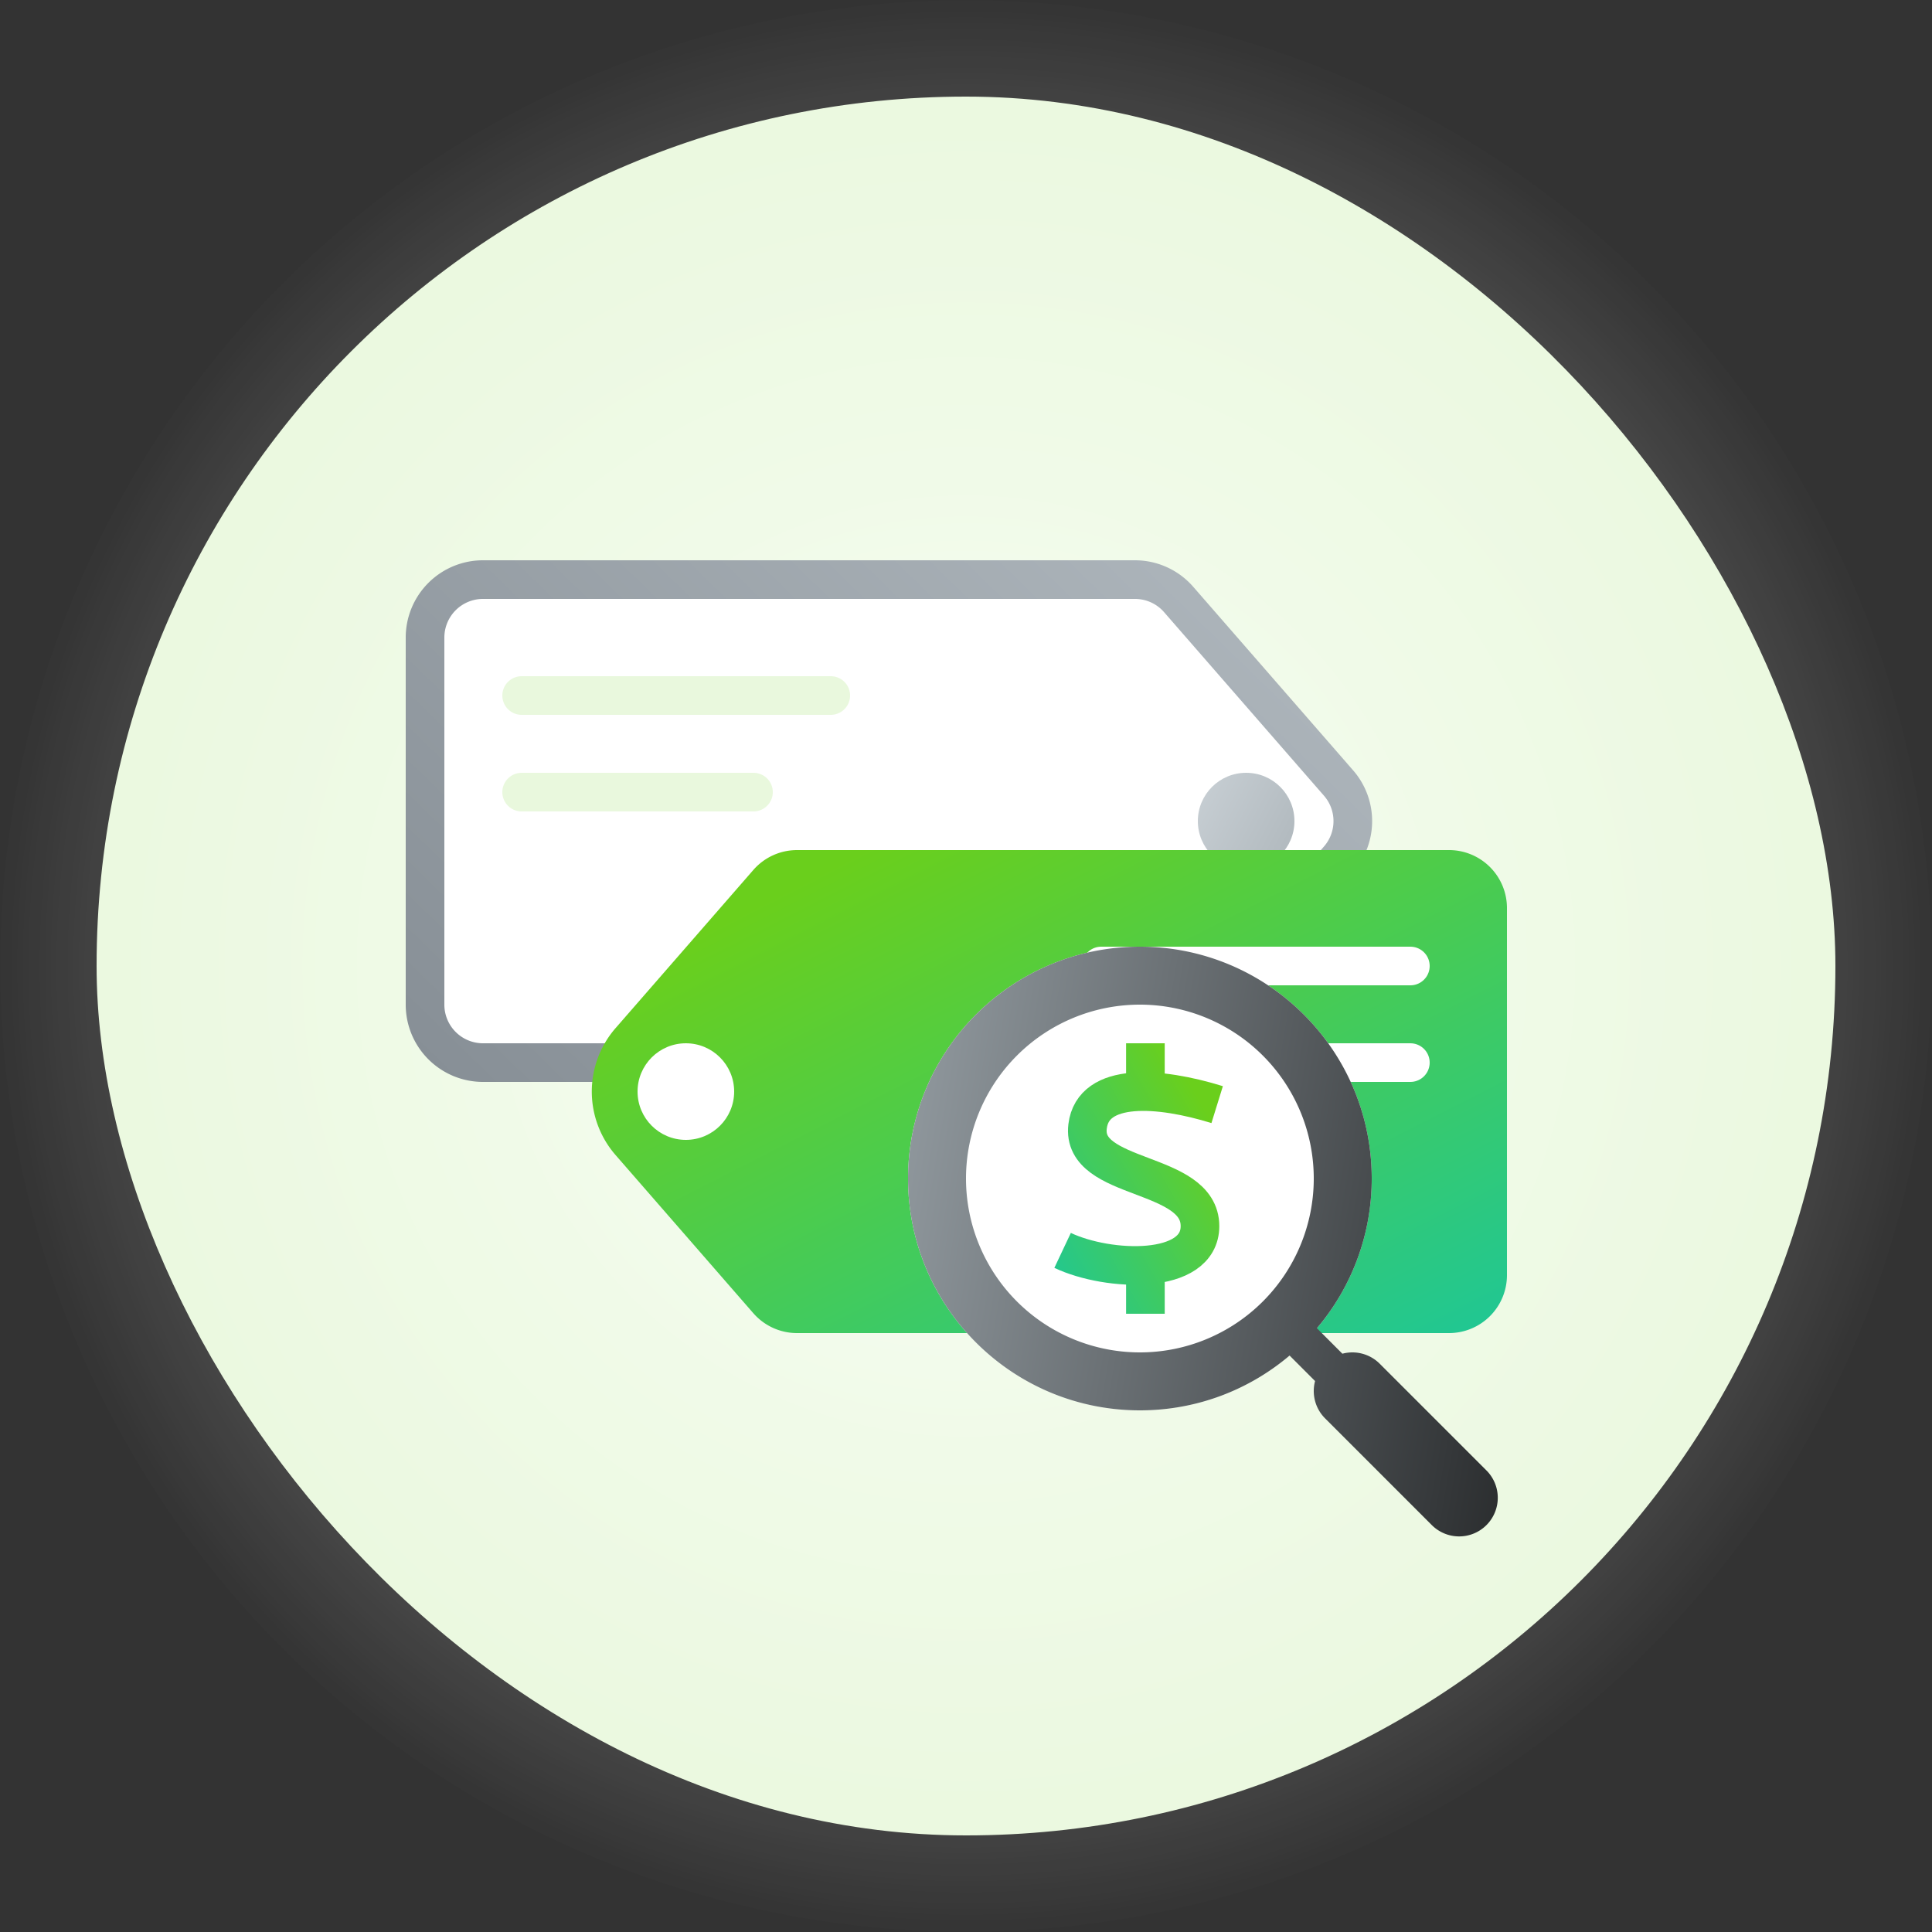
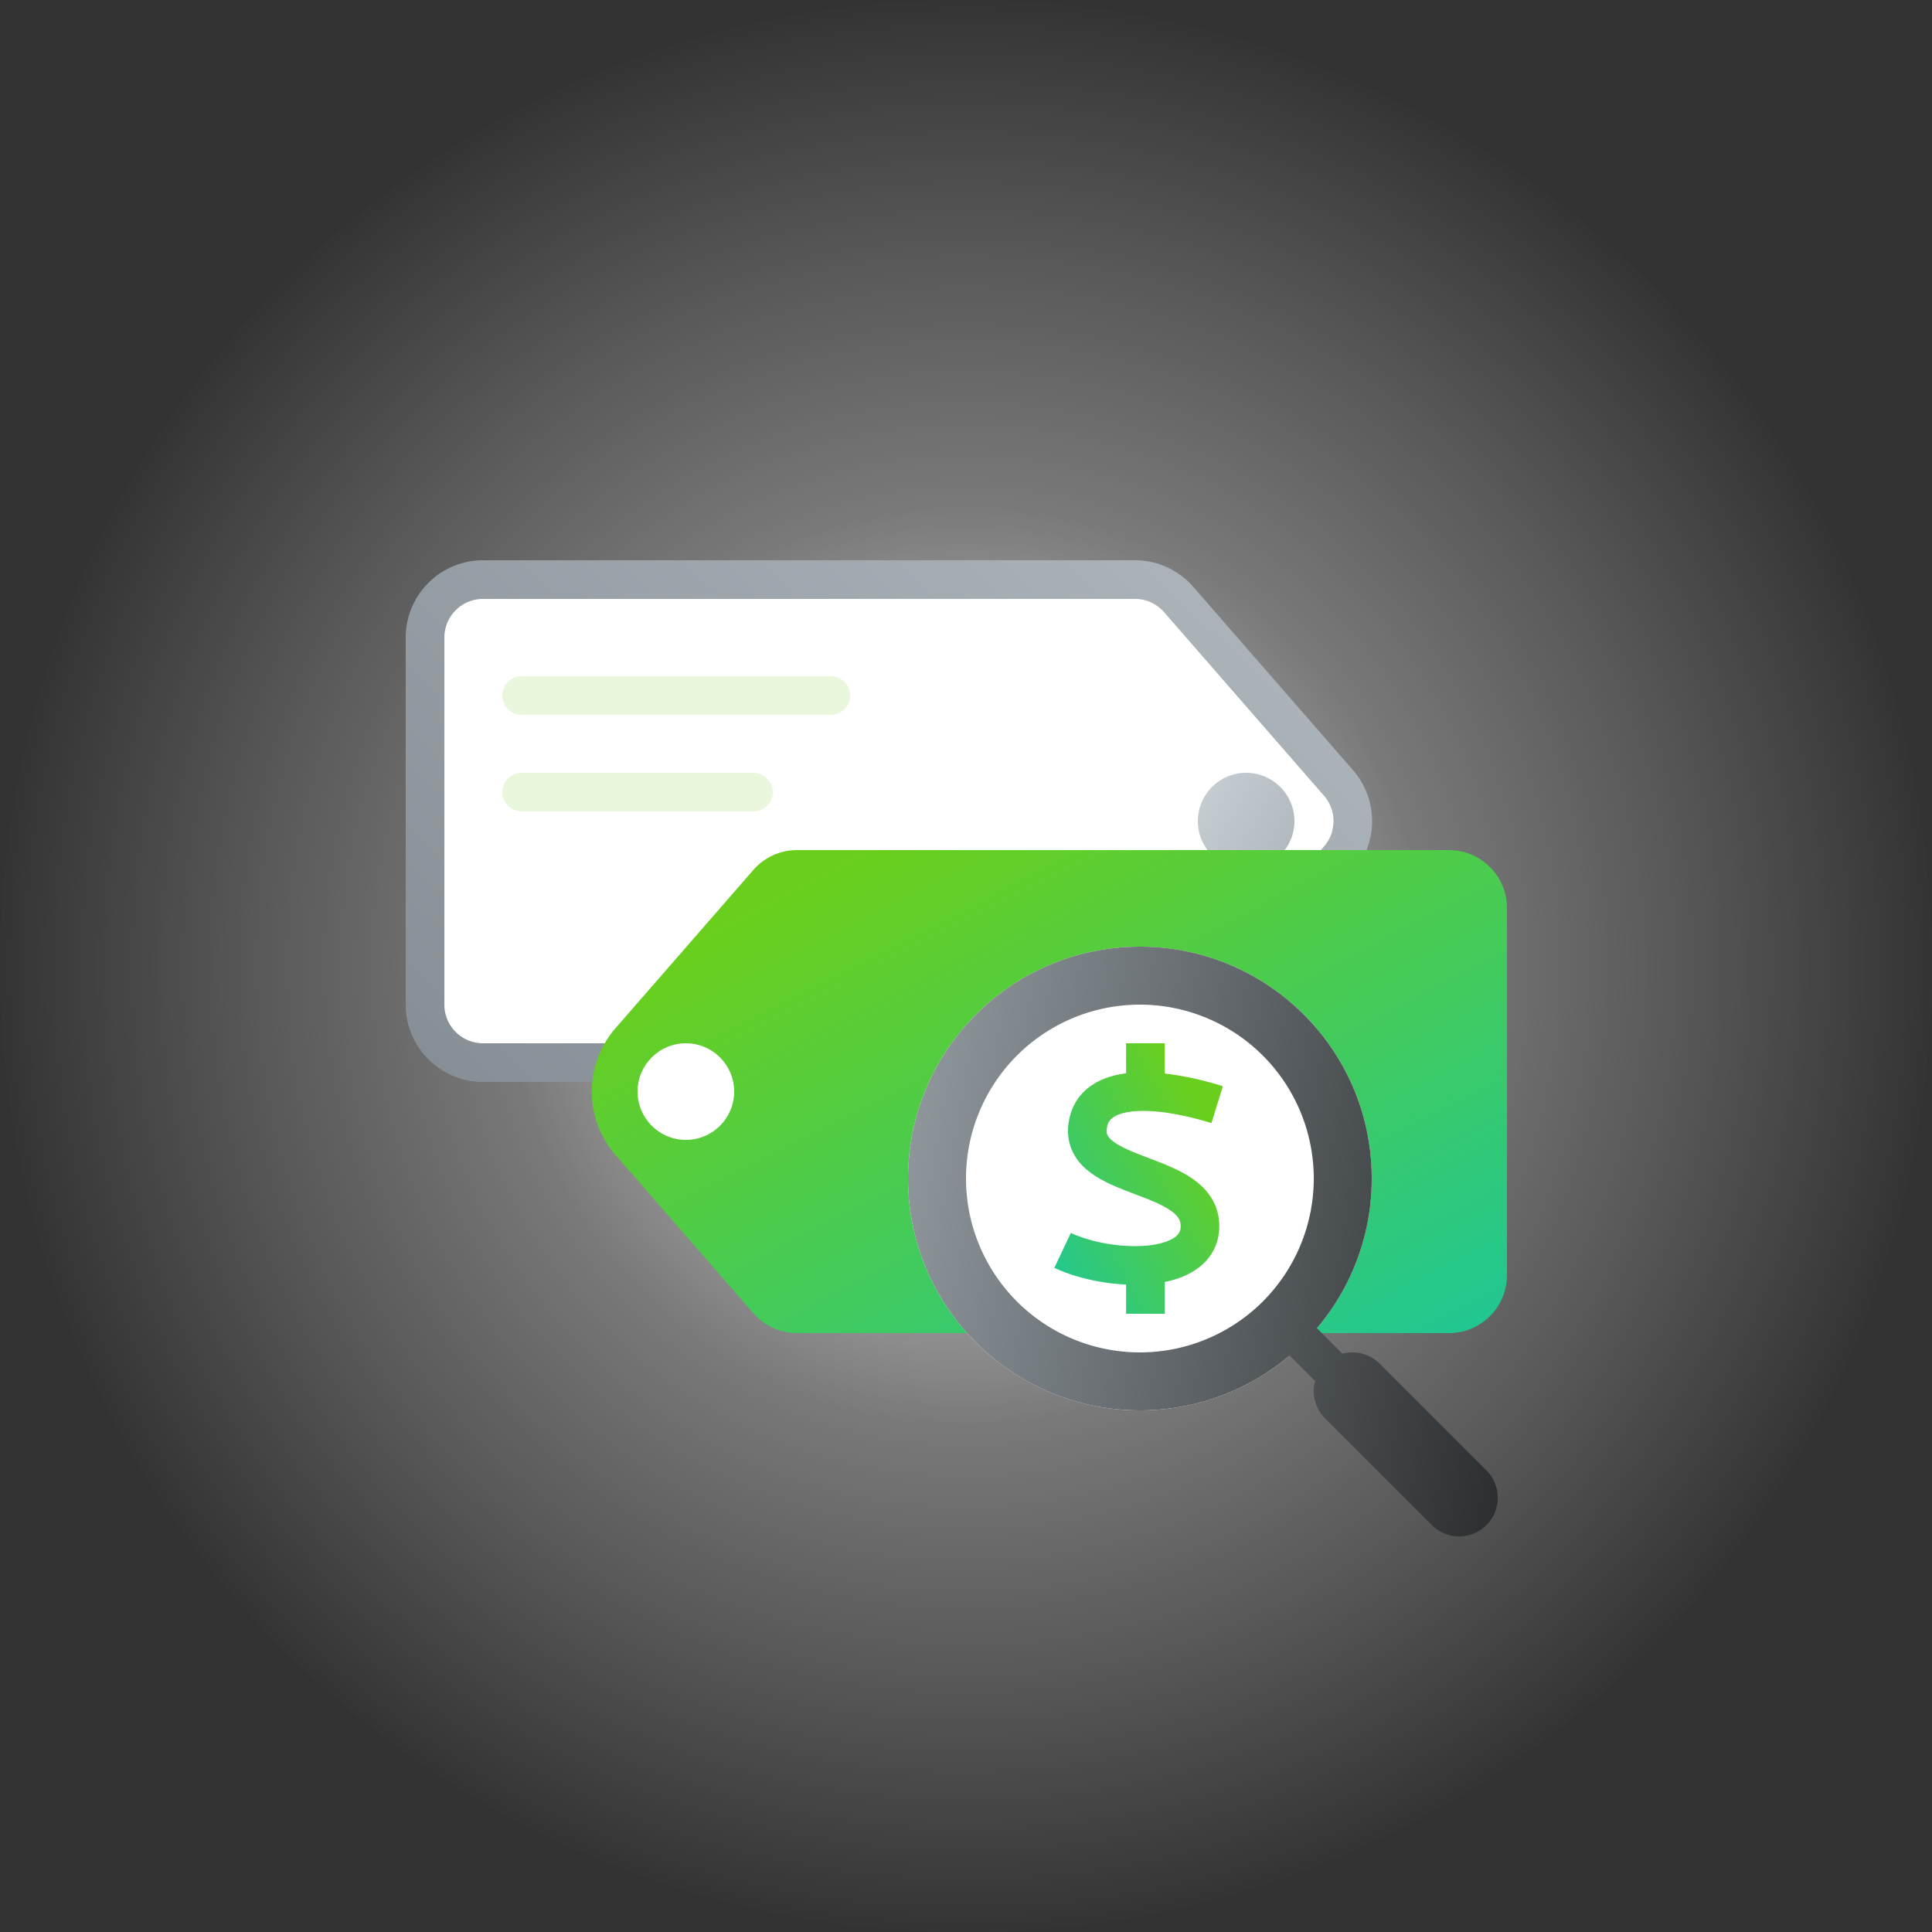
<svg xmlns="http://www.w3.org/2000/svg" width="100" height="100" fill="none">
  <rect width="100%" height="100%" fill="#333333" stroke="none" />
-   <rect x="5" y="5" width="90" height="90" rx="45" fill="#E9F8DD" />
  <circle cx="50" cy="50" r="50" fill="url(#a)" />
  <path d="M22 33a3 3 0 0 1 3-3h33.746a3 3 0 0 1 2.262 1.03l8.276 9.5a3 3 0 0 1 0 3.94l-8.276 9.5A3 3 0 0 1 58.746 55H25a3 3 0 0 1-3-3V33Z" fill="#fff" stroke="url(#b)" stroke-width="2" stroke-linejoin="round" />
  <path stroke="#E9F8DD" stroke-width="2" stroke-linecap="round" d="M27 36h16M27 41h12" />
  <circle r="2.5" transform="matrix(-1 0 0 1 64.5 42.5)" fill="url(#c)" />
  <path d="M78 47a3 3 0 0 0-3-3H41.254a3 3 0 0 0-2.262 1.03l-7.131 8.186a5 5 0 0 0 0 6.568l7.131 8.187A3 3 0 0 0 41.254 69H75a3 3 0 0 0 3-3V47Z" fill="url(#d)" />
-   <path stroke="#fff" stroke-width="2" stroke-linecap="round" d="M73 50H57M73 55H61" />
  <circle cx="35.5" cy="56.5" r="2.5" fill="#fff" />
  <circle cx="59" cy="61" r="12" fill="#fff" />
  <path fill-rule="evenodd" clip-rule="evenodd" d="M59 70a9 9 0 1 0 0-18 9 9 0 0 0 0 18Zm0 3c2.954 0 5.658-1.067 7.749-2.837l1.319 1.32a2 2 0 0 0 .518 1.931l5.5 5.5a2 2 0 1 0 2.828-2.828l-5.5-5.5a2 2 0 0 0-1.932-.518l-1.319-1.32A11.952 11.952 0 0 0 71 61c0-6.627-5.373-12-12-12s-12 5.373-12 12 5.373 12 12 12Z" fill="url(#e)" />
  <path d="M63 57.175c-2.99-.926-6.424-1.19-6.707 1.126-.35 2.864 5.818 2.25 5.818 5.162 0 2.548-4.727 2.382-7.111 1.257M59.286 54v2m0 12v-1.75" stroke="url(#f)" stroke-width="2" />
  <defs>
    <linearGradient id="b" x1="22" y1="55" x2="59.447" y2="16.544" gradientUnits="userSpaceOnUse">
      <stop stop-color="#878F96" />
      <stop offset="1" stop-color="#B2BAC0" />
    </linearGradient>
    <linearGradient id="c" x1="0" y1="5" x2="6.16" y2="1.773" gradientUnits="userSpaceOnUse">
      <stop stop-color="#B3BBC0" />
      <stop offset="1" stop-color="#CDD4D9" />
    </linearGradient>
    <linearGradient id="d" x1="78" y1="69" x2="57.759" y2="29.327" gradientUnits="userSpaceOnUse">
      <stop stop-color="#1FC795" />
      <stop offset=".839" stop-color="#6ACF1C" />
    </linearGradient>
    <linearGradient id="e" x1="38.26" y1="76.387" x2="91.484" y2="85.499" gradientUnits="userSpaceOnUse">
      <stop stop-color="#9FA8AE" />
      <stop offset="1" />
    </linearGradient>
    <linearGradient id="f" x1="55" y1="68" x2="67.061" y2="61.108" gradientUnits="userSpaceOnUse">
      <stop stop-color="#1FC795" />
      <stop offset=".839" stop-color="#6ACF1C" />
    </linearGradient>
    <radialGradient id="a" cx="0" cy="0" r="1" gradientUnits="userSpaceOnUse" gradientTransform="matrix(0 50 -50 0 50 50)">
      <stop stop-color="#fff" />
      <stop offset=".267" stop-color="#fff" stop-opacity=".575" />
      <stop offset=".474" stop-color="#fff" stop-opacity=".345" />
      <stop offset=".755" stop-color="#fff" stop-opacity=".167" />
      <stop offset="1" stop-color="#fff" stop-opacity="0" />
    </radialGradient>
  </defs>
</svg>